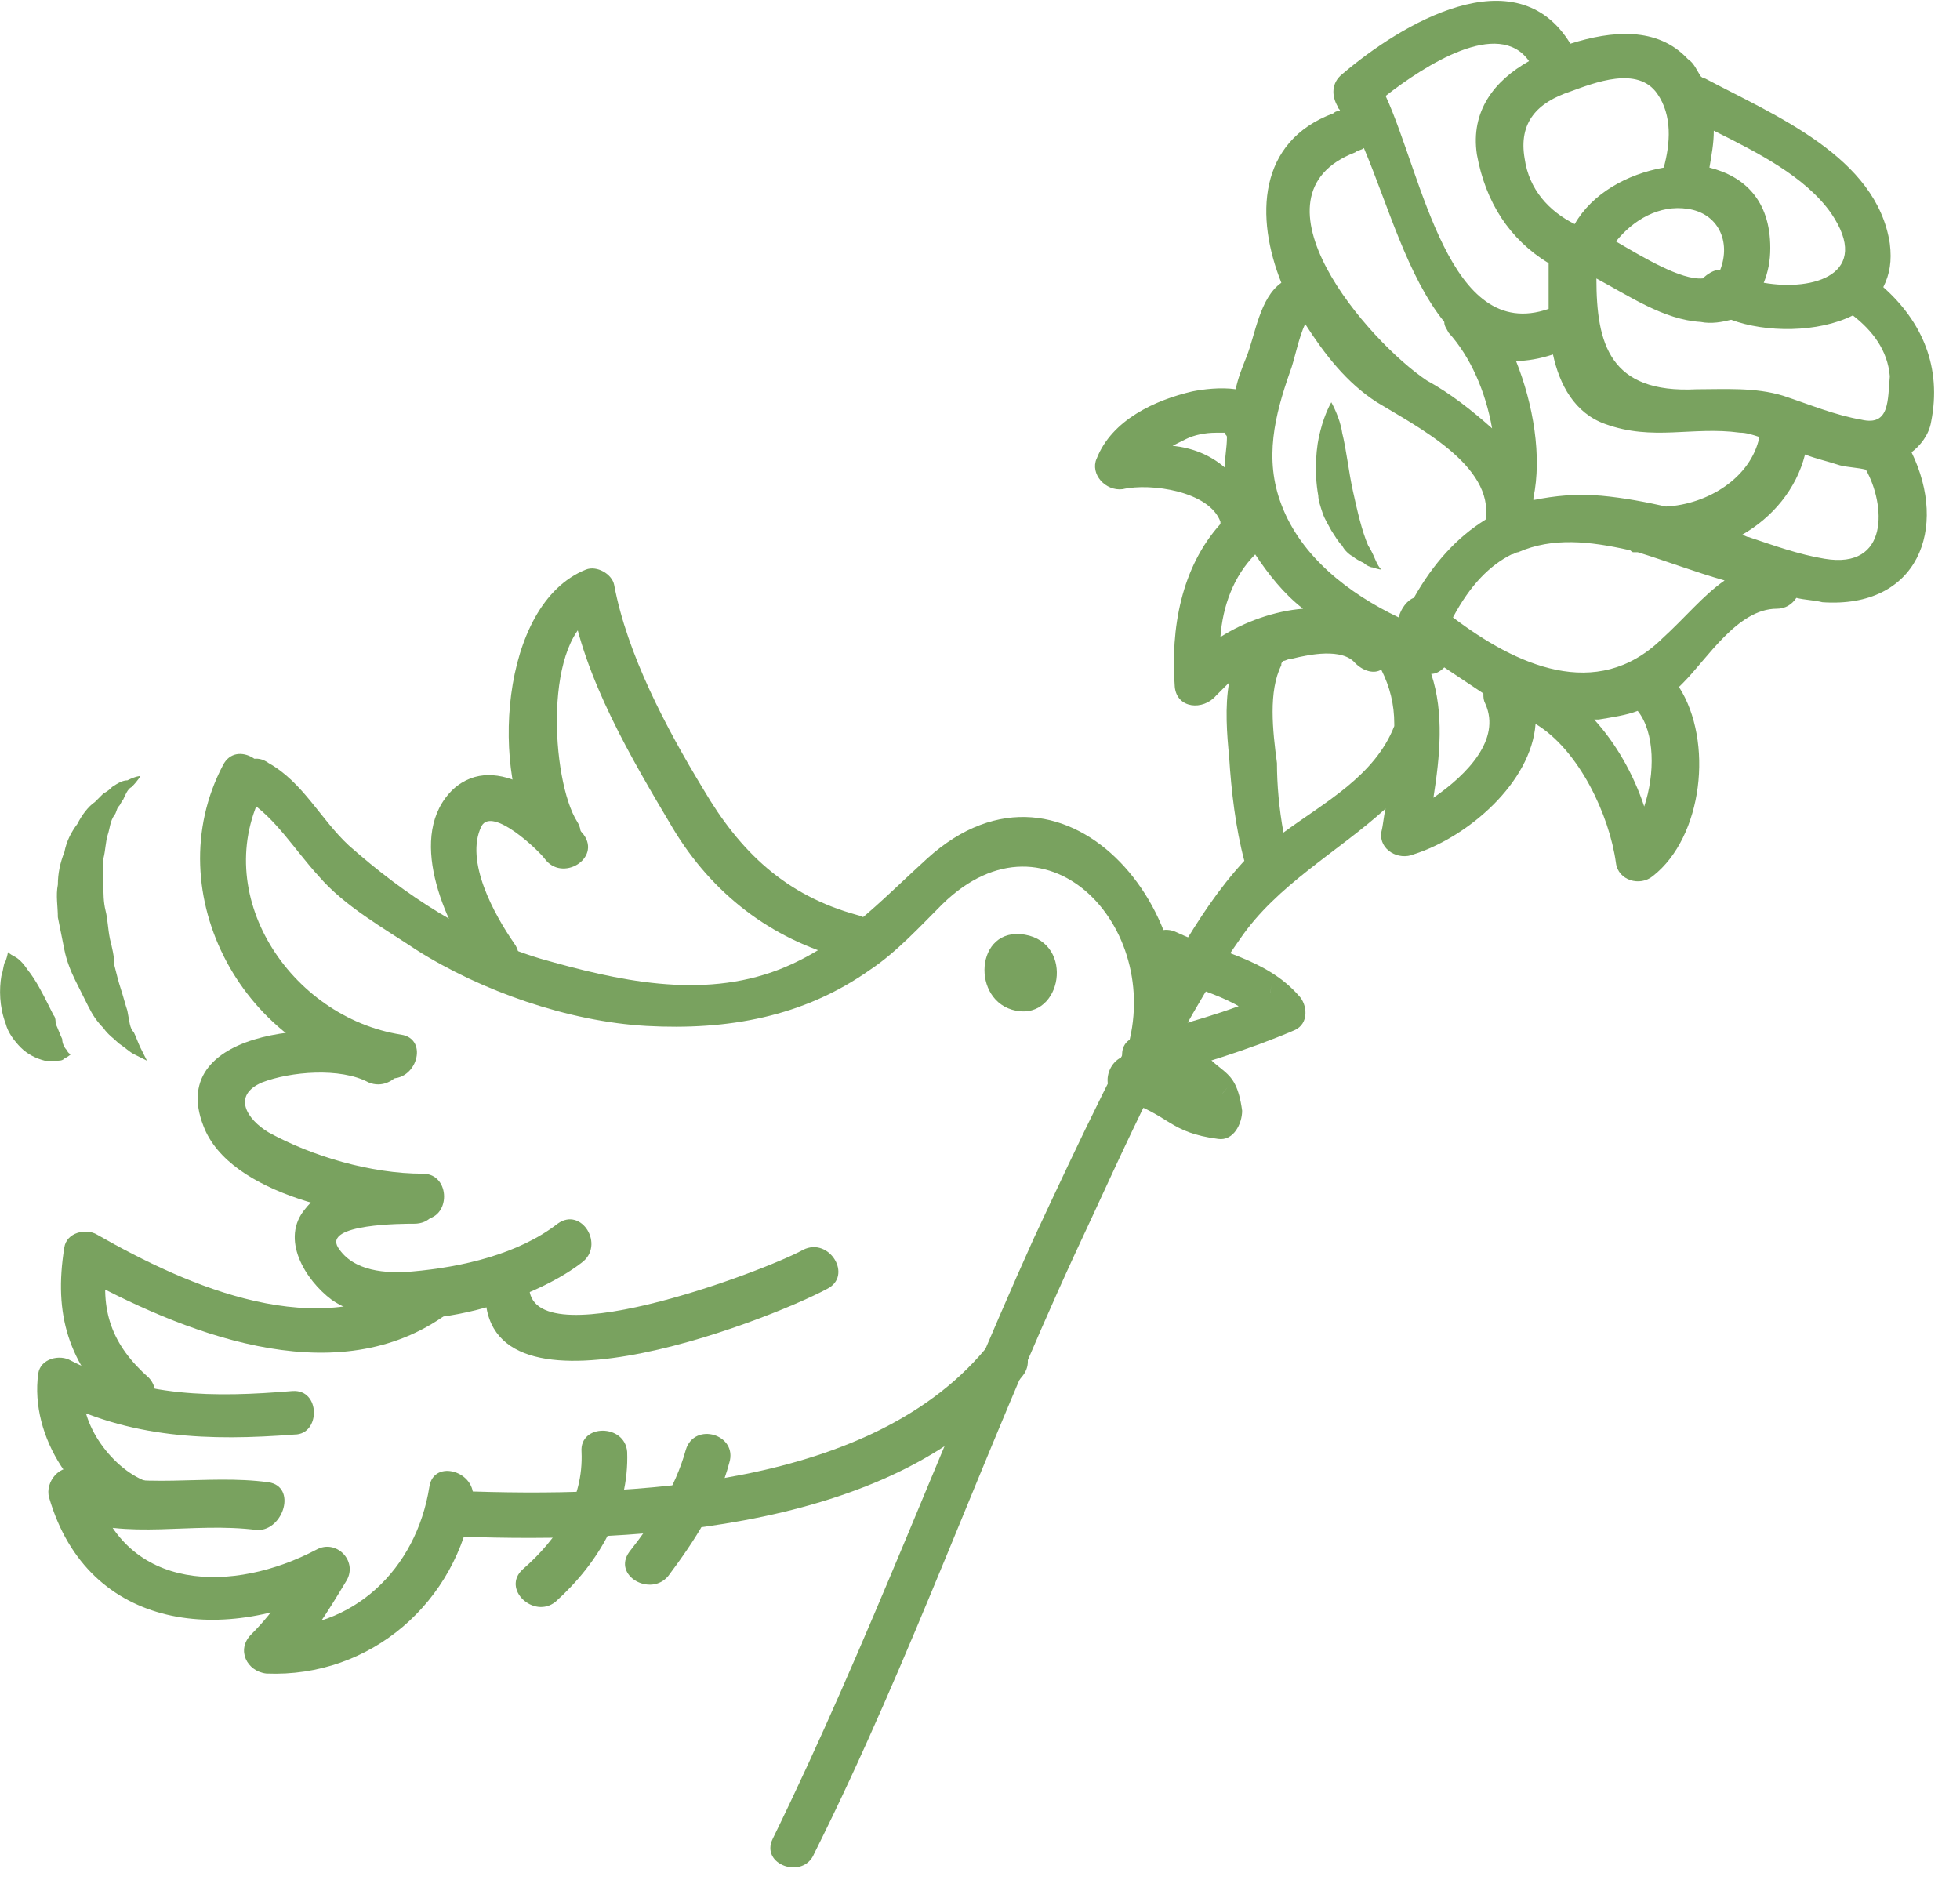
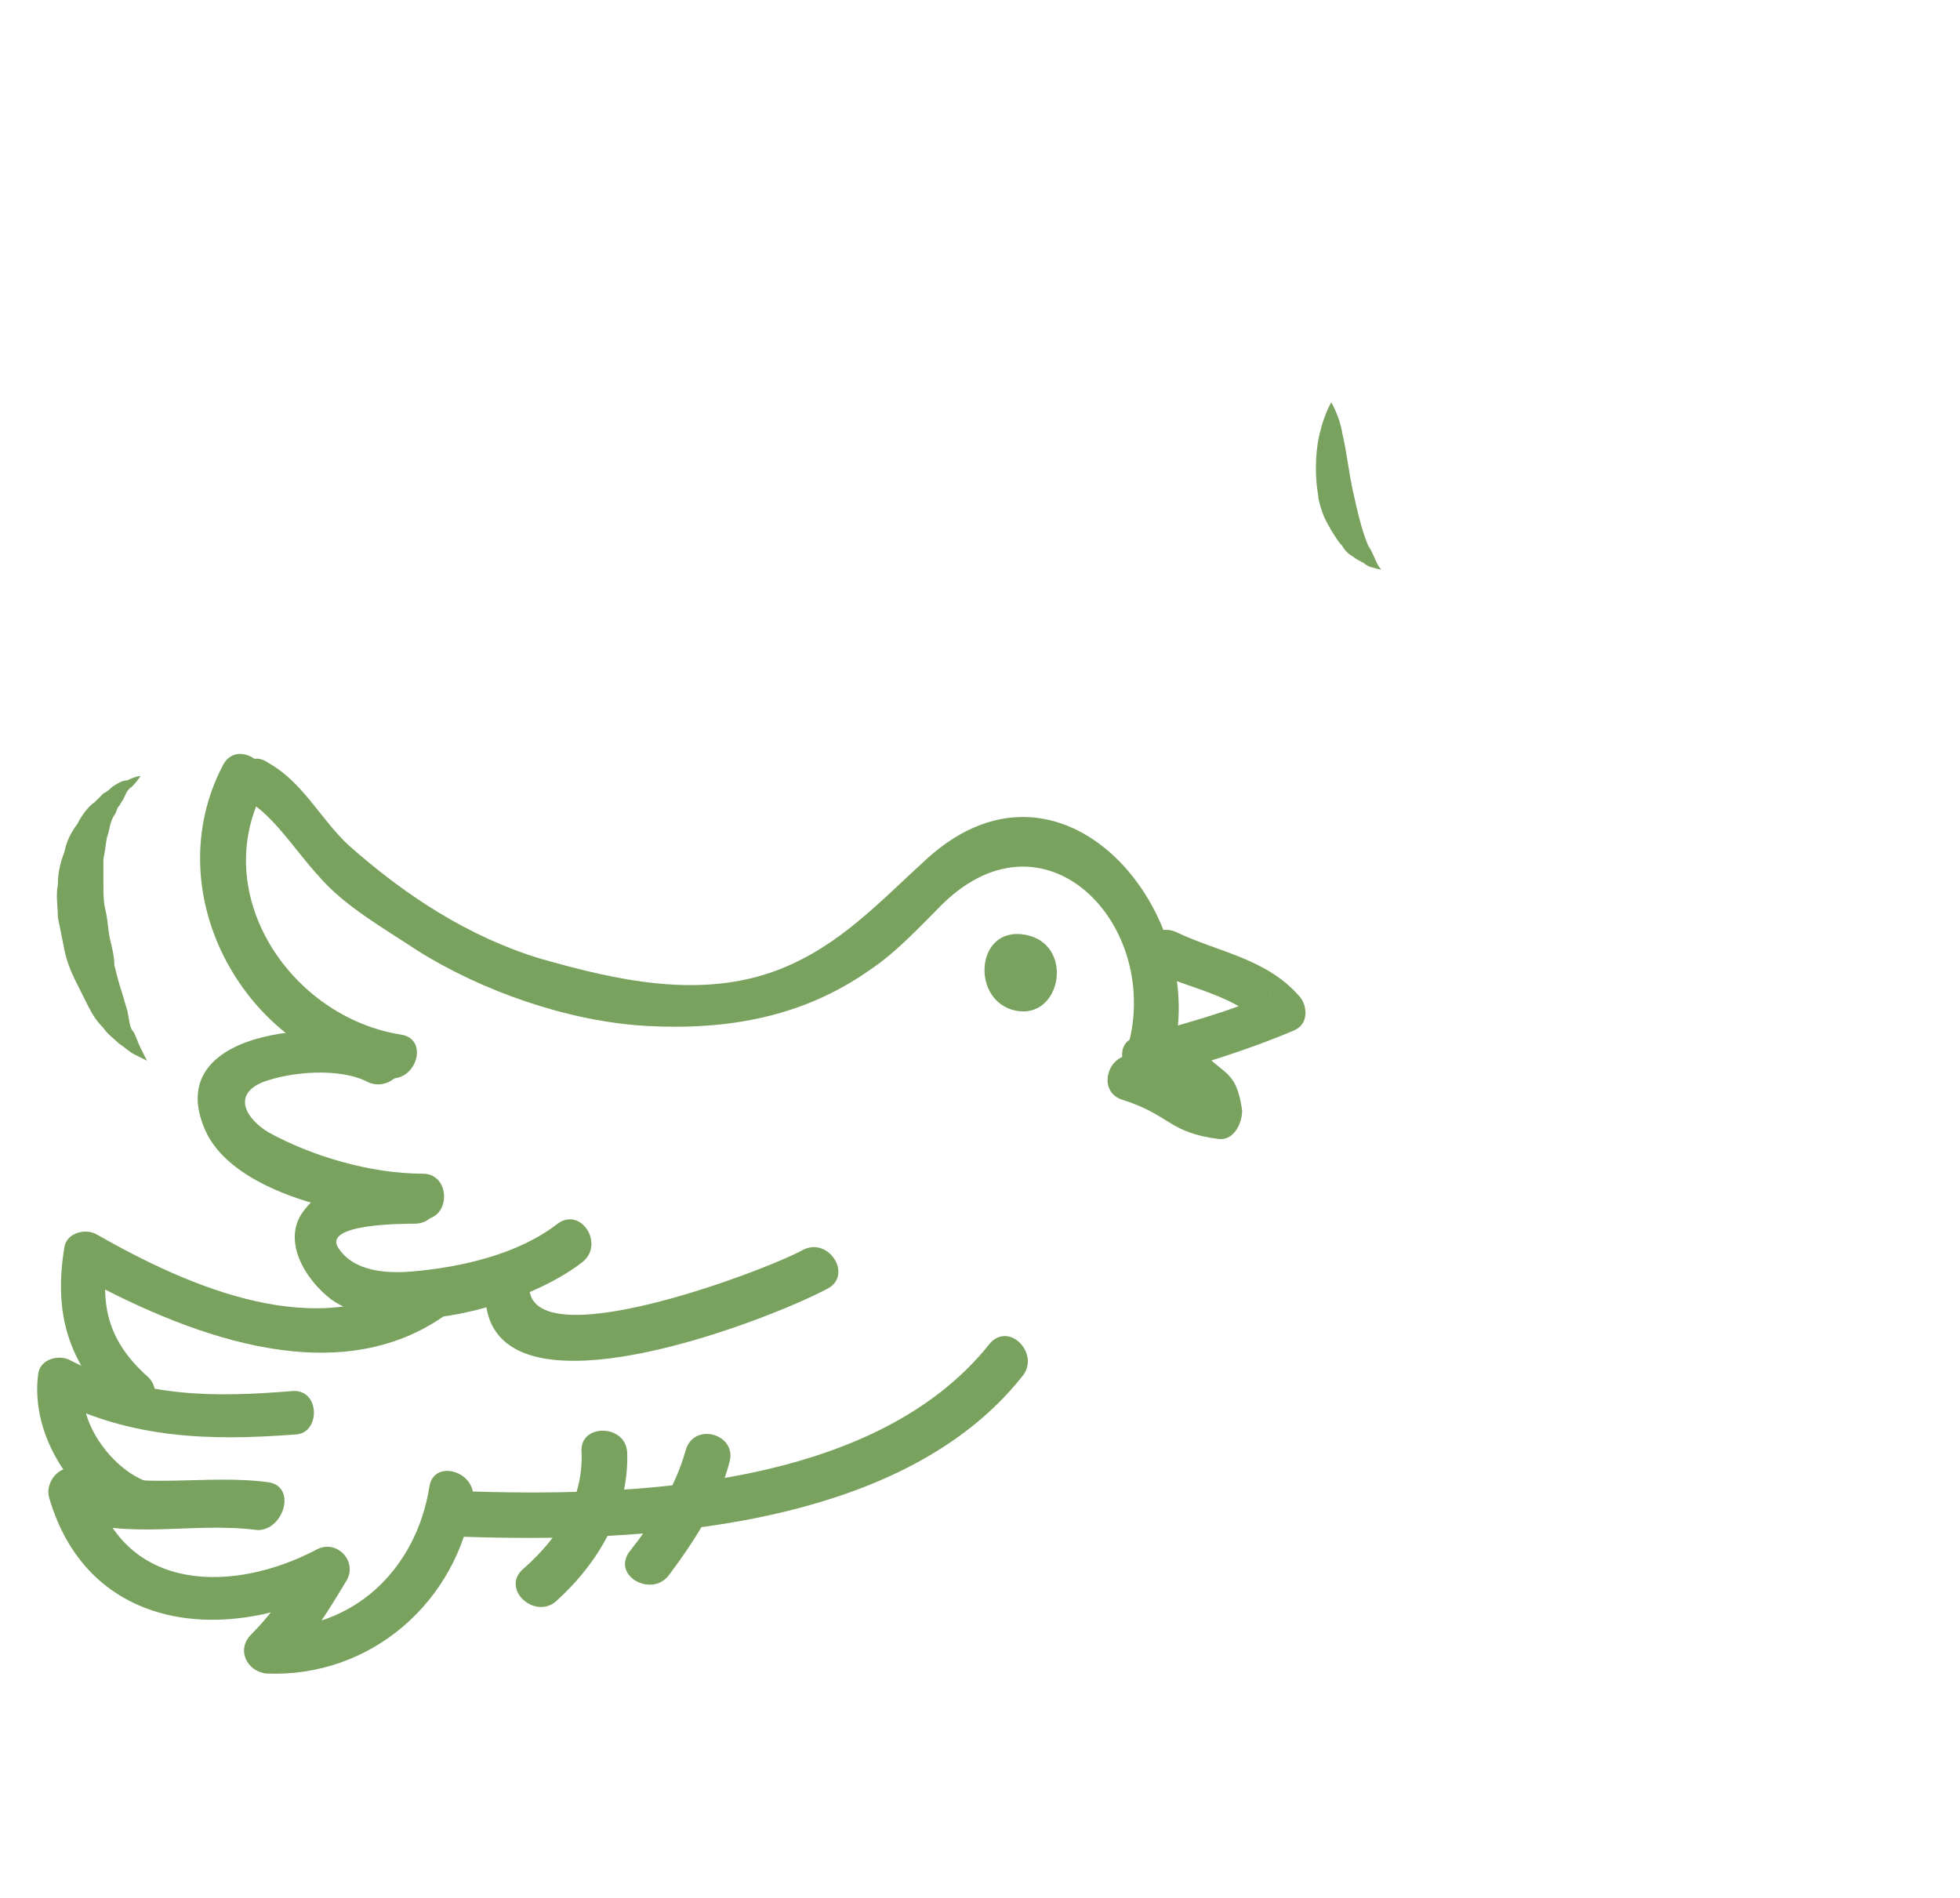
<svg xmlns="http://www.w3.org/2000/svg" fill="none" height="61" viewBox="0 0 63 61" width="63">
  <g fill="#79a25f">
    <path d="m7.935 25.713c.908.559 1.537 1.607 2.305 2.445.838.978 2.096 1.676 3.143 2.375 2.096 1.327 4.89 2.305 7.404 2.445 2.584.14 5.029-.279 7.195-1.816.838-.559 1.607-1.397 2.305-2.095 3.423-3.353 7.264.908 5.867 4.89-.279.908 1.118 1.257 1.397.419 1.677-4.61-3.213-10.897-7.753-6.776-1.537 1.397-2.794 2.794-4.75 3.562-2.515.978-5.239.349-7.684-.349-2.305-.699-4.331-2.026-6.147-3.632-.908-.838-1.467-2.026-2.584-2.654-.768-.559-1.467.699-.699 1.188z" />
    <path d="m7.167 24.596c-2.165 4.121.699 9.36 5.309 10.059.908.14 1.327-1.257.419-1.397-3.562-.559-6.217-4.54-4.401-7.893.349-.838-.908-1.607-1.327-.768z" />
    <path d="m12.615 33.536c-1.816-.838-7.334-.559-6.077 2.654.838 2.235 4.959 3.004 7.055 3.004.908 0 .908-1.467 0-1.467-1.676 0-3.562-.559-4.959-1.327-.699-.419-1.187-1.187-.21-1.607.908-.349 2.515-.489 3.423 0 .838.349 1.607-.838.768-1.257z" />
    <path d="m13.383 37.867c-1.188-.07-2.794 0-3.562.978-.838.978 0 2.305.838 2.934 2.026 1.397 6.217.209 8.033-1.188.768-.559 0-1.816-.768-1.257-1.257.978-3.073 1.397-4.68 1.537-.838.07-1.886 0-2.375-.768-.489-.768 2.096-.768 2.445-.768.978 0 .978-1.397.07-1.467z" />
    <path d="m15.619 41.22c-.489 4.959 9.011 1.257 10.967.209.838-.419.07-1.676-.768-1.257-1.257.699-9.081 3.632-8.801 1.048.14-.978-1.327-.908-1.397 0z" />
    <path d="m13.453 41.08c-3.143 2.165-7.404.279-10.338-1.397-.349-.209-.978-.07-1.048.419-.349 2.165.14 3.702 1.676 5.239.629.699 1.676-.349 1.048-1.048-1.187-1.048-1.607-2.165-1.327-3.772-.349.14-.699.279-1.048.419 3.423 1.886 8.242 3.842 11.805 1.397.699-.489 0-1.746-.768-1.257z" />
    <path d="m9.402 44.713c-2.515.21-4.82.21-7.125-.978-.349-.209-.978-.07-1.048.419-.279 2.026 1.187 4.261 3.143 4.89.908.279 1.257-1.118.419-1.397-1.118-.349-2.305-1.886-2.096-3.143-.349.14-.699.279-1.048.419 2.515 1.327 5.099 1.397 7.823 1.188.838 0 .838-1.467-.07-1.397z" />
    <path d="m8.633 47.647c-2.026-.279-4.121.279-6.147-.419-.559-.21-1.048.419-.908.908 1.257 4.331 5.728 4.75 9.29 2.864-.349-.349-.629-.629-.978-.978-.559.908-.978 1.677-1.816 2.515-.489.489-.14 1.188.489 1.257 3.353.14 6.147-2.305 6.636-5.588.14-.908-1.257-1.327-1.397-.419-.419 2.654-2.445 4.61-5.169 4.54.14.419.349.838.489 1.257.838-.838 1.397-1.746 2.026-2.794.349-.629-.349-1.327-.978-.978-2.654 1.397-6.147 1.397-7.125-1.956-.279.28-.629.629-.908.908 2.026.768 3.982.14 6.147.419.838 0 1.257-1.397.349-1.537z" />
    <path d="m14.78 49.393c5.798.21 14.18-.209 18.092-5.169.559-.699-.419-1.746-1.048-1.048-3.702 4.68-11.595 4.959-17.114 4.75-.908 0-.908 1.467.07 1.467z" />
    <path d="m18.692 46.669c.07 1.537-.768 2.794-1.886 3.772-.699.629.349 1.607 1.048 1.048 1.397-1.257 2.375-2.934 2.305-4.82-.07-.908-1.537-.908-1.467 0z" />
    <path d="m22.045 46.599c-.349 1.257-1.048 2.305-1.816 3.283-.559.768.699 1.467 1.257.768.838-1.118 1.607-2.305 1.956-3.632.279-.908-1.118-1.327-1.397-.419z" />
-     <path d="m16.527 30.323c-.629-.908-1.607-2.654-1.048-3.772.349-.629 1.816.768 2.026 1.048.559.768 1.816 0 1.257-.768-.838-1.048-2.794-2.724-4.191-1.467-1.537 1.467-.279 4.261.699 5.658.559.768 1.816.07 1.257-.699z" />
-     <path d="m18.552 26.412c-.838-1.327-1.118-6.007.699-6.706-.279-.14-.629-.349-.908-.489.419 2.584 1.956 5.169 3.283 7.404 1.257 2.095 3.143 3.562 5.518 4.191.908.209 1.327-1.188.419-1.397-2.305-.629-3.772-2.026-4.959-4.051-1.188-1.956-2.445-4.331-2.864-6.566-.07-.349-.559-.629-.908-.489-2.794 1.118-3.074 6.636-1.607 8.871.559.768 1.816 0 1.327-.768z" />
    <path d="m32.942 30.044c-1.607-.279-1.746 2.165-.279 2.445s1.886-2.165.279-2.445z" />
    <path d="m36.993 34.654c1.537-.419 3.143-.908 4.61-1.537.489-.21.419-.838.14-1.118-1.048-1.187-2.584-1.397-3.912-2.026-.838-.419-1.607.838-.768 1.257 1.188.559 2.724.768 3.632 1.816.14-1.048.21-1.816.14-1.118-1.397.629-2.794.978-4.261 1.397-.908.14-.489 1.537.419 1.327z" />
    <path d="m36.085 35.353c1.537.489 1.467 1.048 3.073 1.257.489.07.768-.489.768-.908-.21-1.537-.768-1.048-1.537-2.305-.489-.768-1.816-.14-1.327.699.699 1.118 1.188.559 1.467 1.956.699-.838 1.187-1.397.768-.908-1.467-.209-1.257-.768-2.724-1.187-.908-.279-1.397 1.118-.489 1.397z" />
    <path d="m4.512 24.945s-.07.14-.279.349c-.14.07-.21.279-.279.419-.07.07-.07.14-.14.209-.07.07-.07.21-.14.28-.14.209-.14.419-.21.629-.07.21-.07.489-.14.768v.419.419c0 .279 0 .559.07.838s.07.559.14.908c.07.279.14.559.14.838.07.279.14.559.21.768.07.209.14.489.21.699.07.349.07.559.21.699.07.14.14.349.21.489.14.279.21.419.21.419s-.14-.07-.419-.21c-.14-.07-.279-.209-.489-.349-.14-.14-.349-.28-.489-.489-.21-.21-.349-.419-.489-.699s-.279-.559-.419-.838-.279-.629-.349-.978c-.07-.349-.14-.699-.21-1.048 0-.349-.07-.699 0-1.048 0-.349.07-.699.21-1.048.07-.349.21-.629.419-.908.14-.279.349-.559.559-.699.07-.07.21-.209.279-.279.14-.07.21-.14.279-.209.21-.14.349-.21.489-.21.279-.14.419-.14.419-.14z" />
-     <path d="m.251 30.603s.07.07.21.14c.14.07.279.209.419.419.279.349.489.768.699 1.188l.14.279c.07.07.07.209.07.279.07.14.14.349.21.489 0 .14.07.279.14.349.07.14.14.14.14.14s-.07.07-.21.14c-.07.07-.14.07-.279.07-.14 0-.21 0-.349 0-.279-.07-.559-.21-.768-.419-.21-.209-.419-.489-.489-.768-.21-.559-.21-1.118-.14-1.537.07-.21.07-.419.14-.489.07-.21.07-.279.07-.279z" />
-     <path d="m35.247 14.746c-.21.489.279 1.048.838.978.908-.209 2.794.07 3.143 1.048v.07c-1.257 1.397-1.607 3.353-1.467 5.239.07.699.908.768 1.327.279.14-.14.279-.279.419-.419-.14.768-.07 1.676 0 2.375.07 1.118.21 2.305.489 3.353-.838.908-1.467 1.886-2.095 2.934-1.746 2.934-3.213 6.077-4.68 9.22-2.864 6.356-5.309 12.992-8.382 19.279-.419.838.978 1.327 1.327.489 3.143-6.287 5.448-12.923 8.382-19.279 1.607-3.423 3.143-7.055 5.309-10.128 1.188-1.746 3.143-2.794 4.68-4.191-.07.279-.07.489-.14.768-.07.559.559.908 1.048.699 1.746-.559 3.772-2.305 3.912-4.191 1.397.838 2.375 2.934 2.584 4.471.07.559.768.768 1.188.419 1.607-1.257 1.956-4.331.838-6.077.07-.07.07-.07.14-.14.768-.768 1.746-2.375 3.004-2.375.279 0 .489-.14.629-.349.279.07.559.07.838.14 3.074.21 4.051-2.375 2.864-4.82.279-.21.559-.559.629-.978.349-1.746-.279-3.213-1.537-4.331.21-.419.279-.838.21-1.397-.419-2.794-3.702-4.121-5.937-5.309-.07 0-.14-.07-.14-.07-.14-.21-.209-.419-.419-.559-.978-1.048-2.445-.908-3.772-.489-1.746-2.864-5.448-.629-7.334.978-.349.279-.349.699-.14 1.048 0 .07.07.07.07.14-.07 0-.14 0-.21.07-2.445.908-2.515 3.353-1.676 5.448-.699.489-.838 1.676-1.118 2.375-.14.349-.28.699-.349 1.048-.489-.07-1.048 0-1.397.07-1.188.279-2.584.908-3.074 2.165zm16.206 1.188c-.768-.07-1.467 0-2.165.14v-.07c.28-1.327 0-3.004-.559-4.401.349 0 .768-.07 1.188-.21.21.978.699 1.886 1.676 2.235 1.537.559 2.794.07 4.331.279.21 0 .419.07.629.14-.279 1.327-1.676 2.165-3.004 2.235-.629-.14-1.327-.279-2.096-.349zm.489-8.173c.559-.699 1.397-1.187 2.305-1.048.978.14 1.397 1.048 1.048 1.956-.21 0-.419.14-.559.279-.699.07-1.956-.699-2.794-1.187zm-10.757 8.452c-.559-1.467-.21-2.864.279-4.261.14-.349.279-1.118.489-1.537.629.978 1.327 1.886 2.305 2.515 1.257.768 3.772 2.026 3.493 3.772-.908.559-1.676 1.397-2.305 2.515-.209.07-.419.349-.489.629-1.607-.768-3.143-1.956-3.772-3.632zm-1.886-2.584c0-.07 0-.07 0-.14zm4.261-8.731c.07-.07.21-.07.279-.14.768 1.816 1.397 4.121 2.584 5.588 0 .14.07.209.14.349.699.768 1.188 1.886 1.397 3.074-.629-.559-1.327-1.118-2.096-1.537-1.886-1.257-5.937-5.937-2.305-7.334zm5.588-2.934c-1.118.629-1.886 1.607-1.676 3.004.279 1.537 1.048 2.724 2.305 3.493v1.467c-3.213 1.118-4.051-4.261-5.239-6.845 1.257-.978 3.632-2.515 4.61-1.118zm4.331 3.423c-1.187.21-2.305.838-2.864 1.816-.838-.419-1.467-1.118-1.607-2.096-.209-1.187.419-1.816 1.467-2.165.768-.279 2.165-.838 2.794.07.489.699.419 1.607.209 2.375zm3.213 3.702c.14-.349.21-.699.21-1.118 0-1.537-.838-2.305-1.956-2.584.07-.419.14-.768.14-1.187 1.397.699 2.934 1.467 3.772 2.654 1.327 1.956-.559 2.515-2.165 2.235zm3.143 4.401c-.838-.14-1.676-.489-2.515-.768-.908-.279-1.886-.209-2.794-.209-2.794.14-3.213-1.467-3.213-3.562 1.048.559 2.165 1.327 3.353 1.397.349.07.699 0 .978-.07 1.118.419 2.794.419 3.912-.14.629.489 1.118 1.118 1.188 1.956-.07.768 0 1.607-.908 1.397zm-1.188 4.471c-.838-.14-1.607-.419-2.445-.699-.07 0-.14-.07-.209-.07.978-.559 1.746-1.467 2.026-2.584.349.14.699.21 1.118.349.279.07.559.07.838.14.629 1.118.768 3.213-1.327 2.864zm-5.239 2.584c-2.096 2.026-4.68.838-6.706-.699.559-1.048 1.188-1.677 1.886-2.026.07 0 .14-.07.21-.07 1.118-.489 2.305-.349 3.562-.07.07 0 .07.07.14.07h.14c.908.279 1.816.629 2.794.908-.699.489-1.257 1.188-2.026 1.886zm-2.165 2.584h.14c.419-.07.908-.14 1.257-.279.559.699.559 2.026.21 3.073-.349-1.048-.908-2.026-1.607-2.794zm-5.169 2.515c.209-1.327.349-2.724-.07-3.982.14 0 .279-.07.419-.21.419.28.838.559 1.257.838 0 .14 0 .209.07.349.489 1.118-.559 2.235-1.676 3.004zm-4.89-4.261c0-.07 0-.07.07-.14.07 0 .14-.07.279-.07.559-.14 1.607-.349 2.026.14.279.279.629.349.838.21.28.559.419 1.118.419 1.746v.07c-.629 1.607-2.235 2.445-3.562 3.423-.14-.768-.209-1.537-.209-2.235-.14-1.048-.279-2.305.14-3.143zm-1.956-.908c.07-.978.419-1.956 1.118-2.654.419.629.908 1.257 1.537 1.746-.908.07-1.886.419-2.654.908zm-1.537-6.147c.14-.07.279-.14.419-.21.279-.14.629-.209.978-.209h.279c0 .07.07.07.07.14 0 .349-.07.629-.07.978-.489-.419-1.048-.629-1.676-.699z" />
    <path d="m43.14 13.908c.14.559.209 1.257.349 1.886.14.629.279 1.257.489 1.746.14.21.209.419.279.559.07.14.14.21.14.21s-.07 0-.279-.07c-.07 0-.21-.07-.279-.14-.14-.07-.279-.14-.349-.209-.14-.07-.279-.21-.349-.349-.14-.14-.21-.279-.349-.489-.07-.14-.209-.349-.279-.559-.07-.209-.14-.419-.14-.559-.14-.768-.07-1.607.07-2.095.14-.559.349-.908.349-.908s.279.489.349.978z" />
  </g>
</svg>